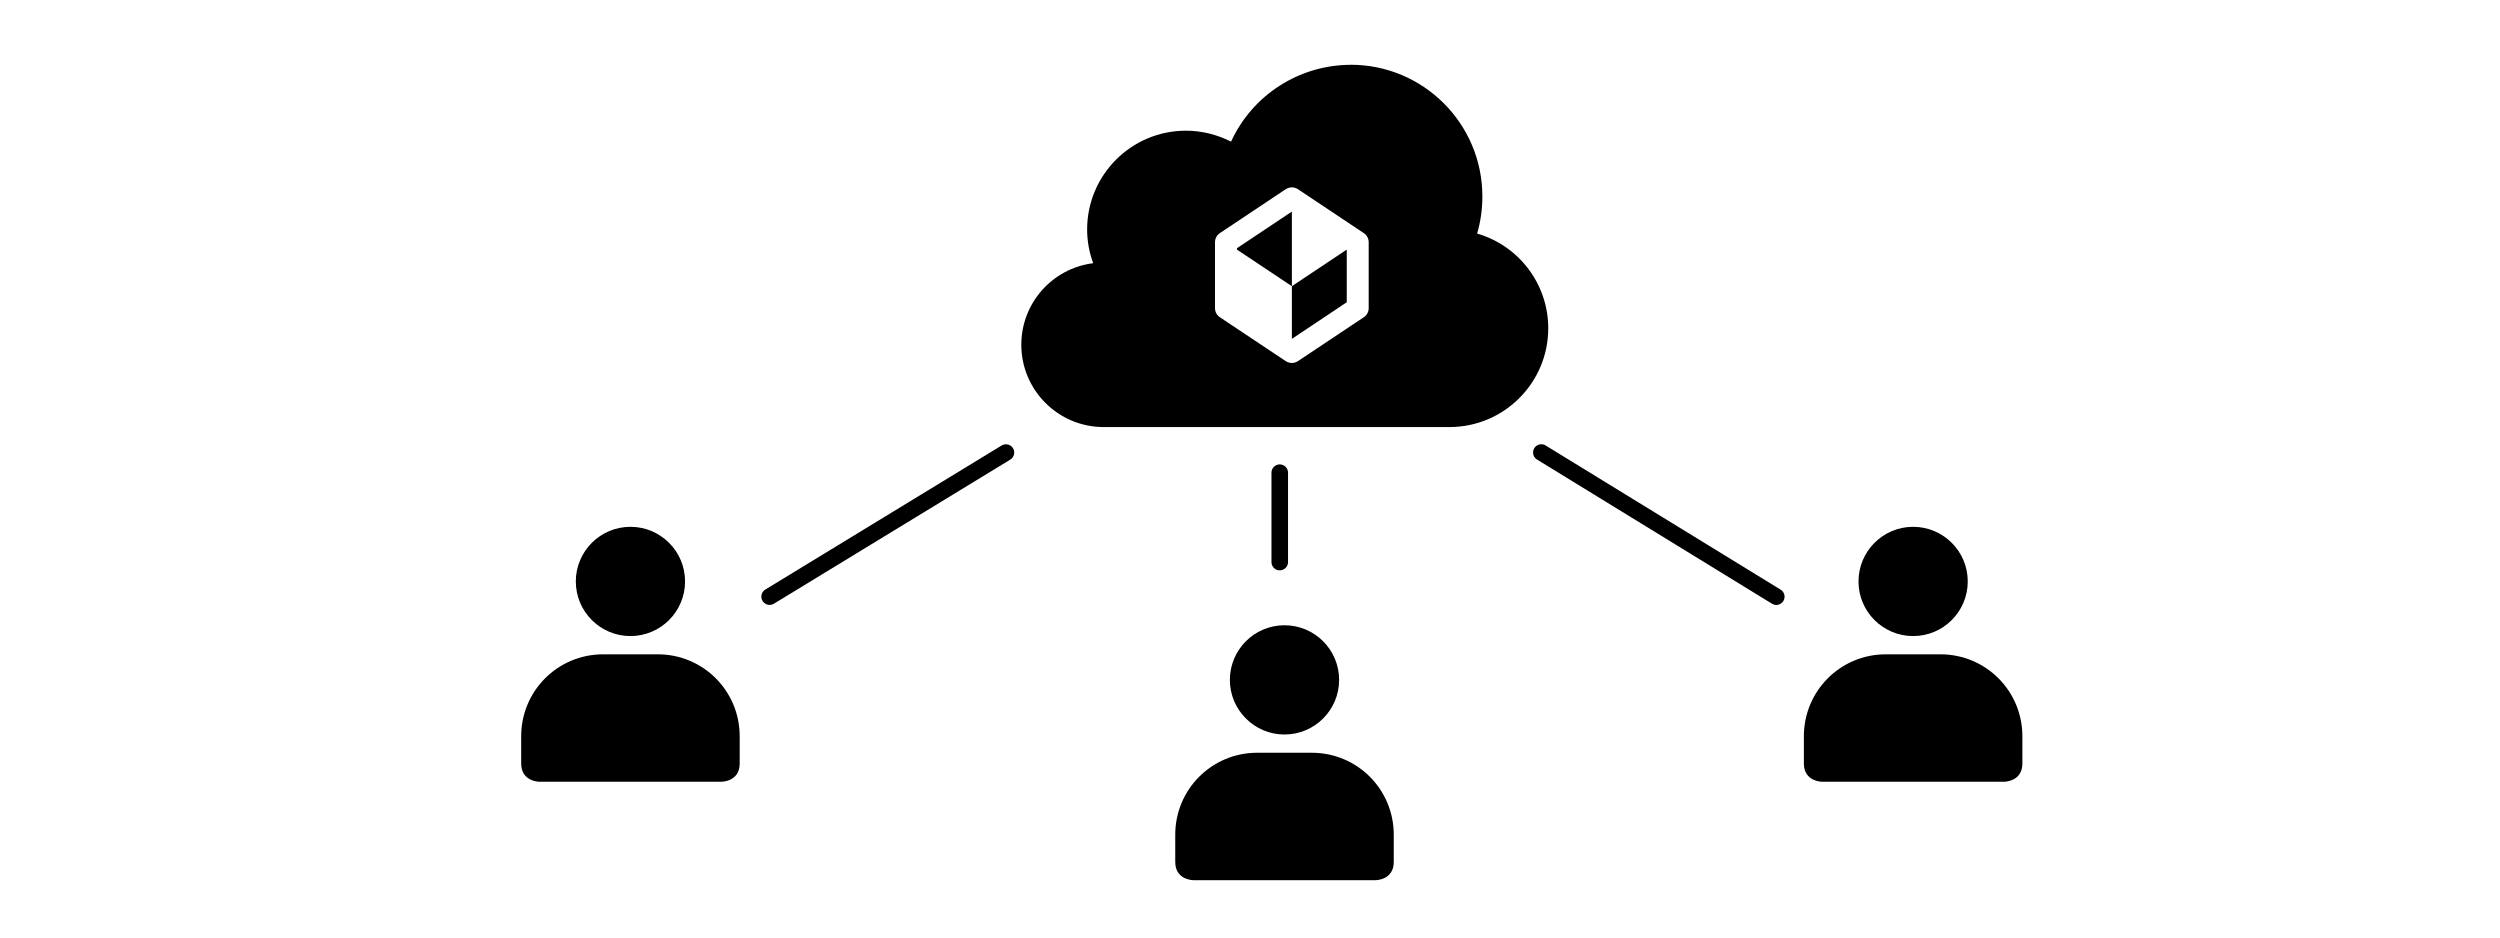
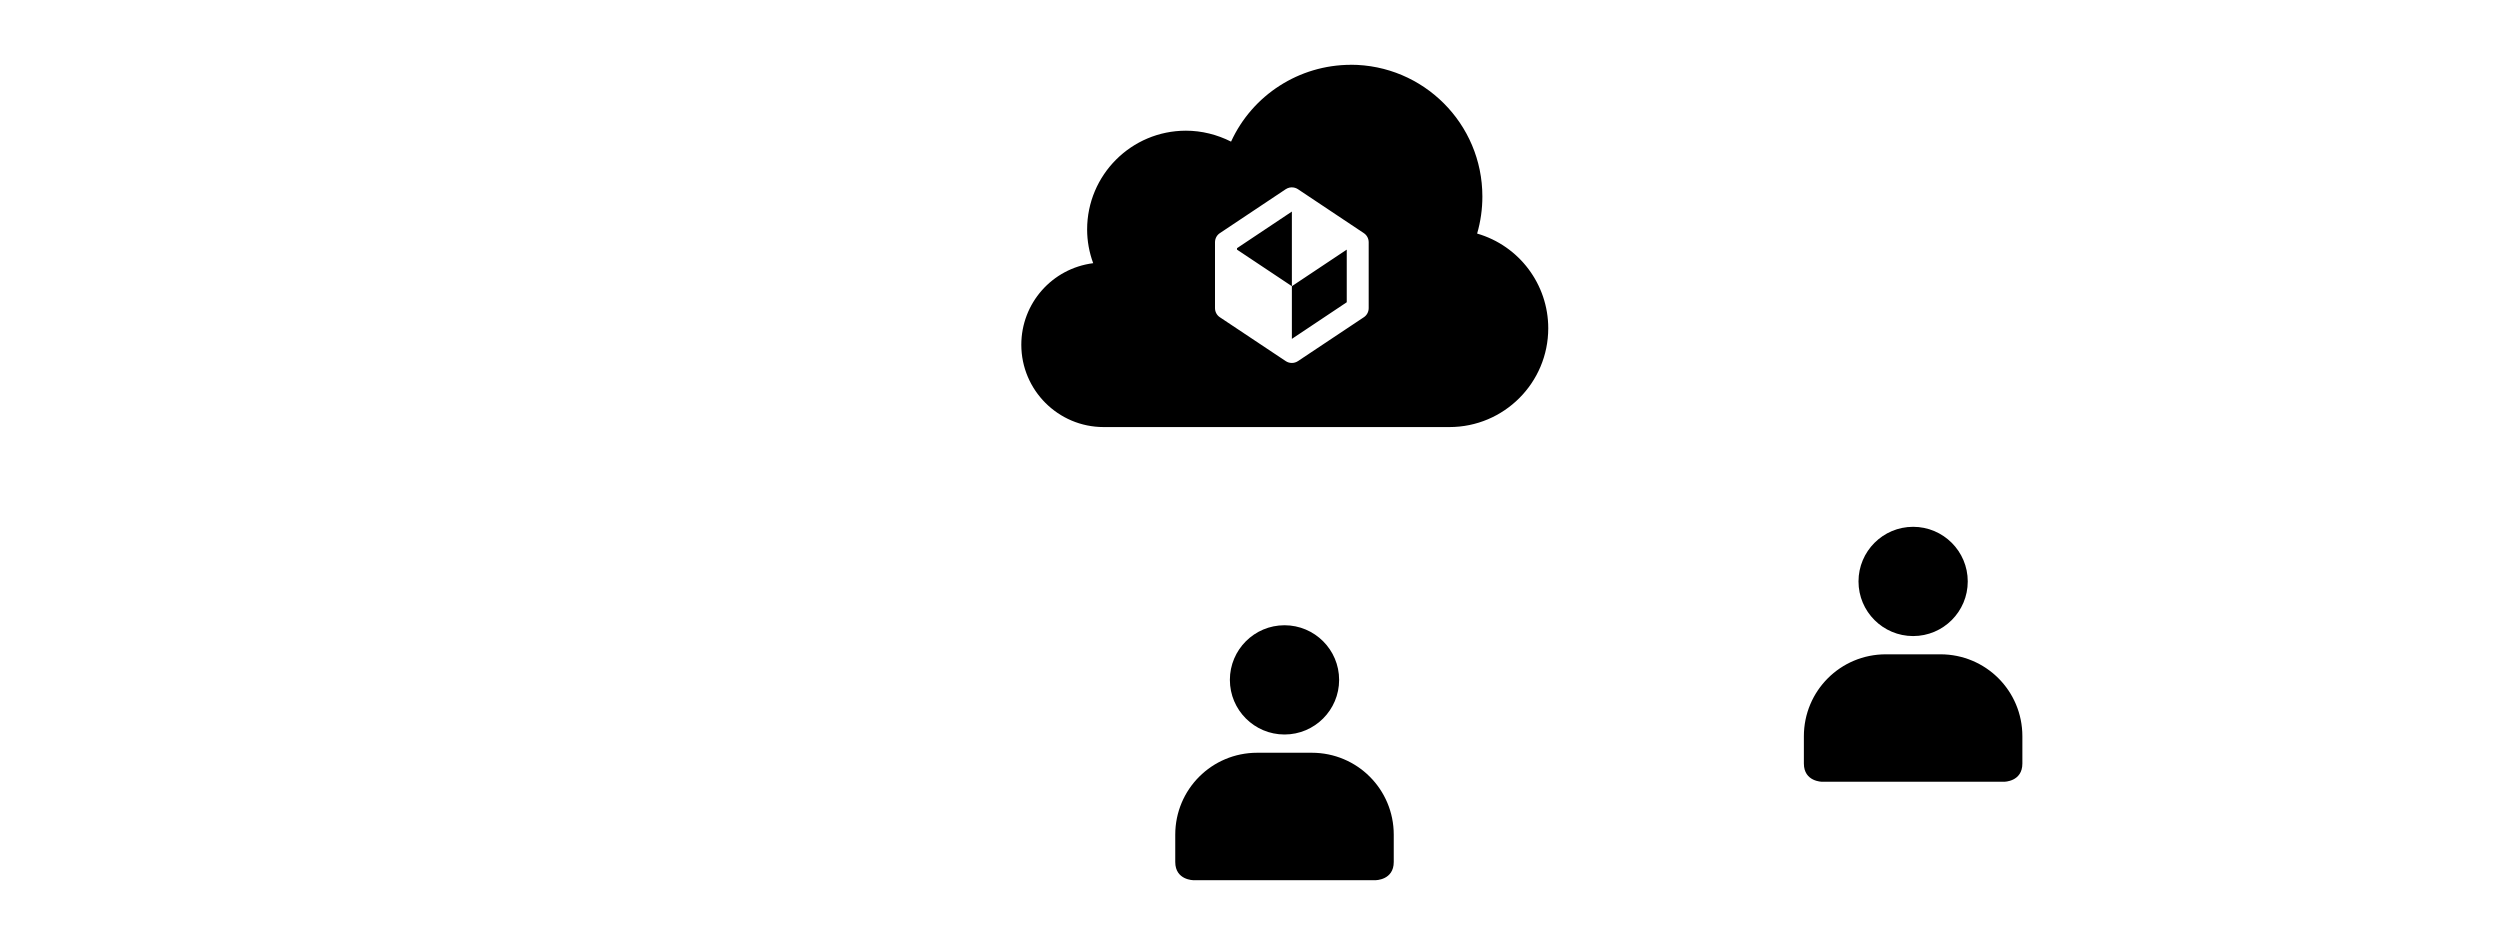
<svg xmlns="http://www.w3.org/2000/svg" xmlns:ns1="http://www.inkscape.org/namespaces/inkscape" xmlns:ns2="http://sodipodi.sourceforge.net/DTD/sodipodi-0.dtd" width="40mm" height="15mm" viewBox="0 0 40 15" version="1.1" id="svg1" ns1:version="1.4 (e7c3feb100, 2024-10-09)" ns2:docname="distribution.svg">
  <ns2:namedview id="namedview1" pagecolor="#ffffff" bordercolor="#000000" borderopacity="0.25" ns1:showpageshadow="2" ns1:pageopacity="0.0" ns1:pagecheckerboard="0" ns1:deskcolor="#d1d1d1" ns1:document-units="mm" ns1:zoom="5.7370931" ns1:cx="80.790043" ns1:cy="26.75571" ns1:window-width="1920" ns1:window-height="1014" ns1:window-x="0" ns1:window-y="0" ns1:window-maximized="1" ns1:current-layer="layer1" />
  <defs id="defs1" />
  <g ns1:label="Layer 1" ns1:groupmode="layer" id="layer1">
    <path id="path1" style="fill-opacity:1;stroke-width:0.527" d="m 21.61,1.037 c -0.823,0.002 -1.571,0.482 -1.913,1.229 -0.224,-0.113 -0.471,-0.175 -0.722,-0.175 -0.873,0 -1.581,0.708 -1.581,1.581 0,0.183 0.033,0.366 0.097,0.539 -0.659,0.084 -1.15,0.643 -1.15,1.305 0,0.727 0.591,1.317 1.317,1.317 h 5.533 c 0.873,0 1.581,-0.708 1.581,-1.581 0,-0.702 -0.465,-1.32 -1.138,-1.515 0.056,-0.193 0.084,-0.393 0.084,-0.593 0,-1.165 -0.943,-2.108 -2.108,-2.108 z m -0.94,1.961 c 0.035,-3.22e-5 0.068,0.01 0.097,0.029 l 1.054,0.703 c 0.049,0.032 0.078,0.087 0.078,0.146 V 4.93 c 0,0.059 -0.029,0.114 -0.078,0.146 l -1.054,0.702 c -0.059,0.039 -0.136,0.039 -0.195,0 l -1.054,-0.702 c -0.049,-0.032 -0.078,-0.087 -0.078,-0.146 V 3.876 c 0,-0.059 0.029,-0.114 0.078,-0.146 l 1.054,-0.703 c 0.019,-0.013 0.04,-0.021 0.063,-0.026 0.011,-0.002 0.023,-0.004 0.035,-0.004 z m 0,0.387 -0.878,0.586 v 0.023 l 0.878,0.585 z m 0,1.194 V 5.422 L 21.548,4.836 V 3.994 Z" />
-     <path d="m 10.087,8.429 c -0.483,0 -0.874,0.392 -0.874,0.874 0,0.483 0.392,0.874 0.874,0.874 0.483,0 0.874,-0.392 0.874,-0.874 0,-0.483 -0.392,-0.874 -0.874,-0.874 z M 9.65,10.469 c -0.726,0 -1.311,0.585 -1.311,1.311 v 0.437 c 0,0.291 0.291,0.291 0.291,0.291 h 2.914 c 0,0 0.291,0 0.291,-0.291 v -0.437 c 0,-0.726 -0.585,-1.311 -1.311,-1.311 z m 0,0" id="path1-5" style="fill-opacity:1;stroke-width:0.291" />
    <path d="m 20.552,10.004 c -0.483,0 -0.874,0.392 -0.874,0.874 0,0.483 0.392,0.874 0.874,0.874 0.483,0 0.874,-0.392 0.874,-0.874 0,-0.483 -0.392,-0.874 -0.874,-0.874 z m -0.437,2.04 c -0.726,0 -1.311,0.585 -1.311,1.311 v 0.437 c 0,0.291 0.291,0.291 0.291,0.291 h 2.914 c 0,0 0.291,0 0.291,-0.291 v -0.437 c 0,-0.726 -0.585,-1.311 -1.311,-1.311 z m 0,0" id="path78" style="fill-opacity:1;stroke-width:0.291" />
    <path d="m 30.61,8.429 c -0.483,0 -0.874,0.392 -0.874,0.874 0,0.483 0.392,0.874 0.874,0.874 0.483,0 0.874,-0.392 0.874,-0.874 0,-0.483 -0.392,-0.874 -0.874,-0.874 z m -0.437,2.04 c -0.726,0 -1.311,0.585 -1.311,1.311 v 0.437 c 0,0.291 0.291,0.291 0.291,0.291 h 2.914 c 0,0 0.291,0 0.291,-0.291 v -0.437 c 0,-0.726 -0.585,-1.311 -1.311,-1.311 z m 0,0" id="path79" style="fill-opacity:1;stroke-width:0.291" />
-     <path style="fill-opacity:1;stroke:#000000;stroke-width:0.265;stroke-linecap:round;stroke-linejoin:round;stroke-dasharray:none;stroke-opacity:1" d="M 12.314,9.546 16.095,7.241" id="path80" />
-     <path style="fill-opacity:1;stroke:#000000;stroke-width:0.265;stroke-linecap:round;stroke-linejoin:round;stroke-dasharray:none;stroke-opacity:1" d="M 20.476,8.993 V 7.563" id="path81" />
-     <path style="fill-opacity:1;stroke:#000000;stroke-width:0.264;stroke-linecap:round;stroke-linejoin:round;stroke-dasharray:none;stroke-opacity:1" d="M 28.421,9.547 24.661,7.24" id="path82" />
  </g>
</svg>